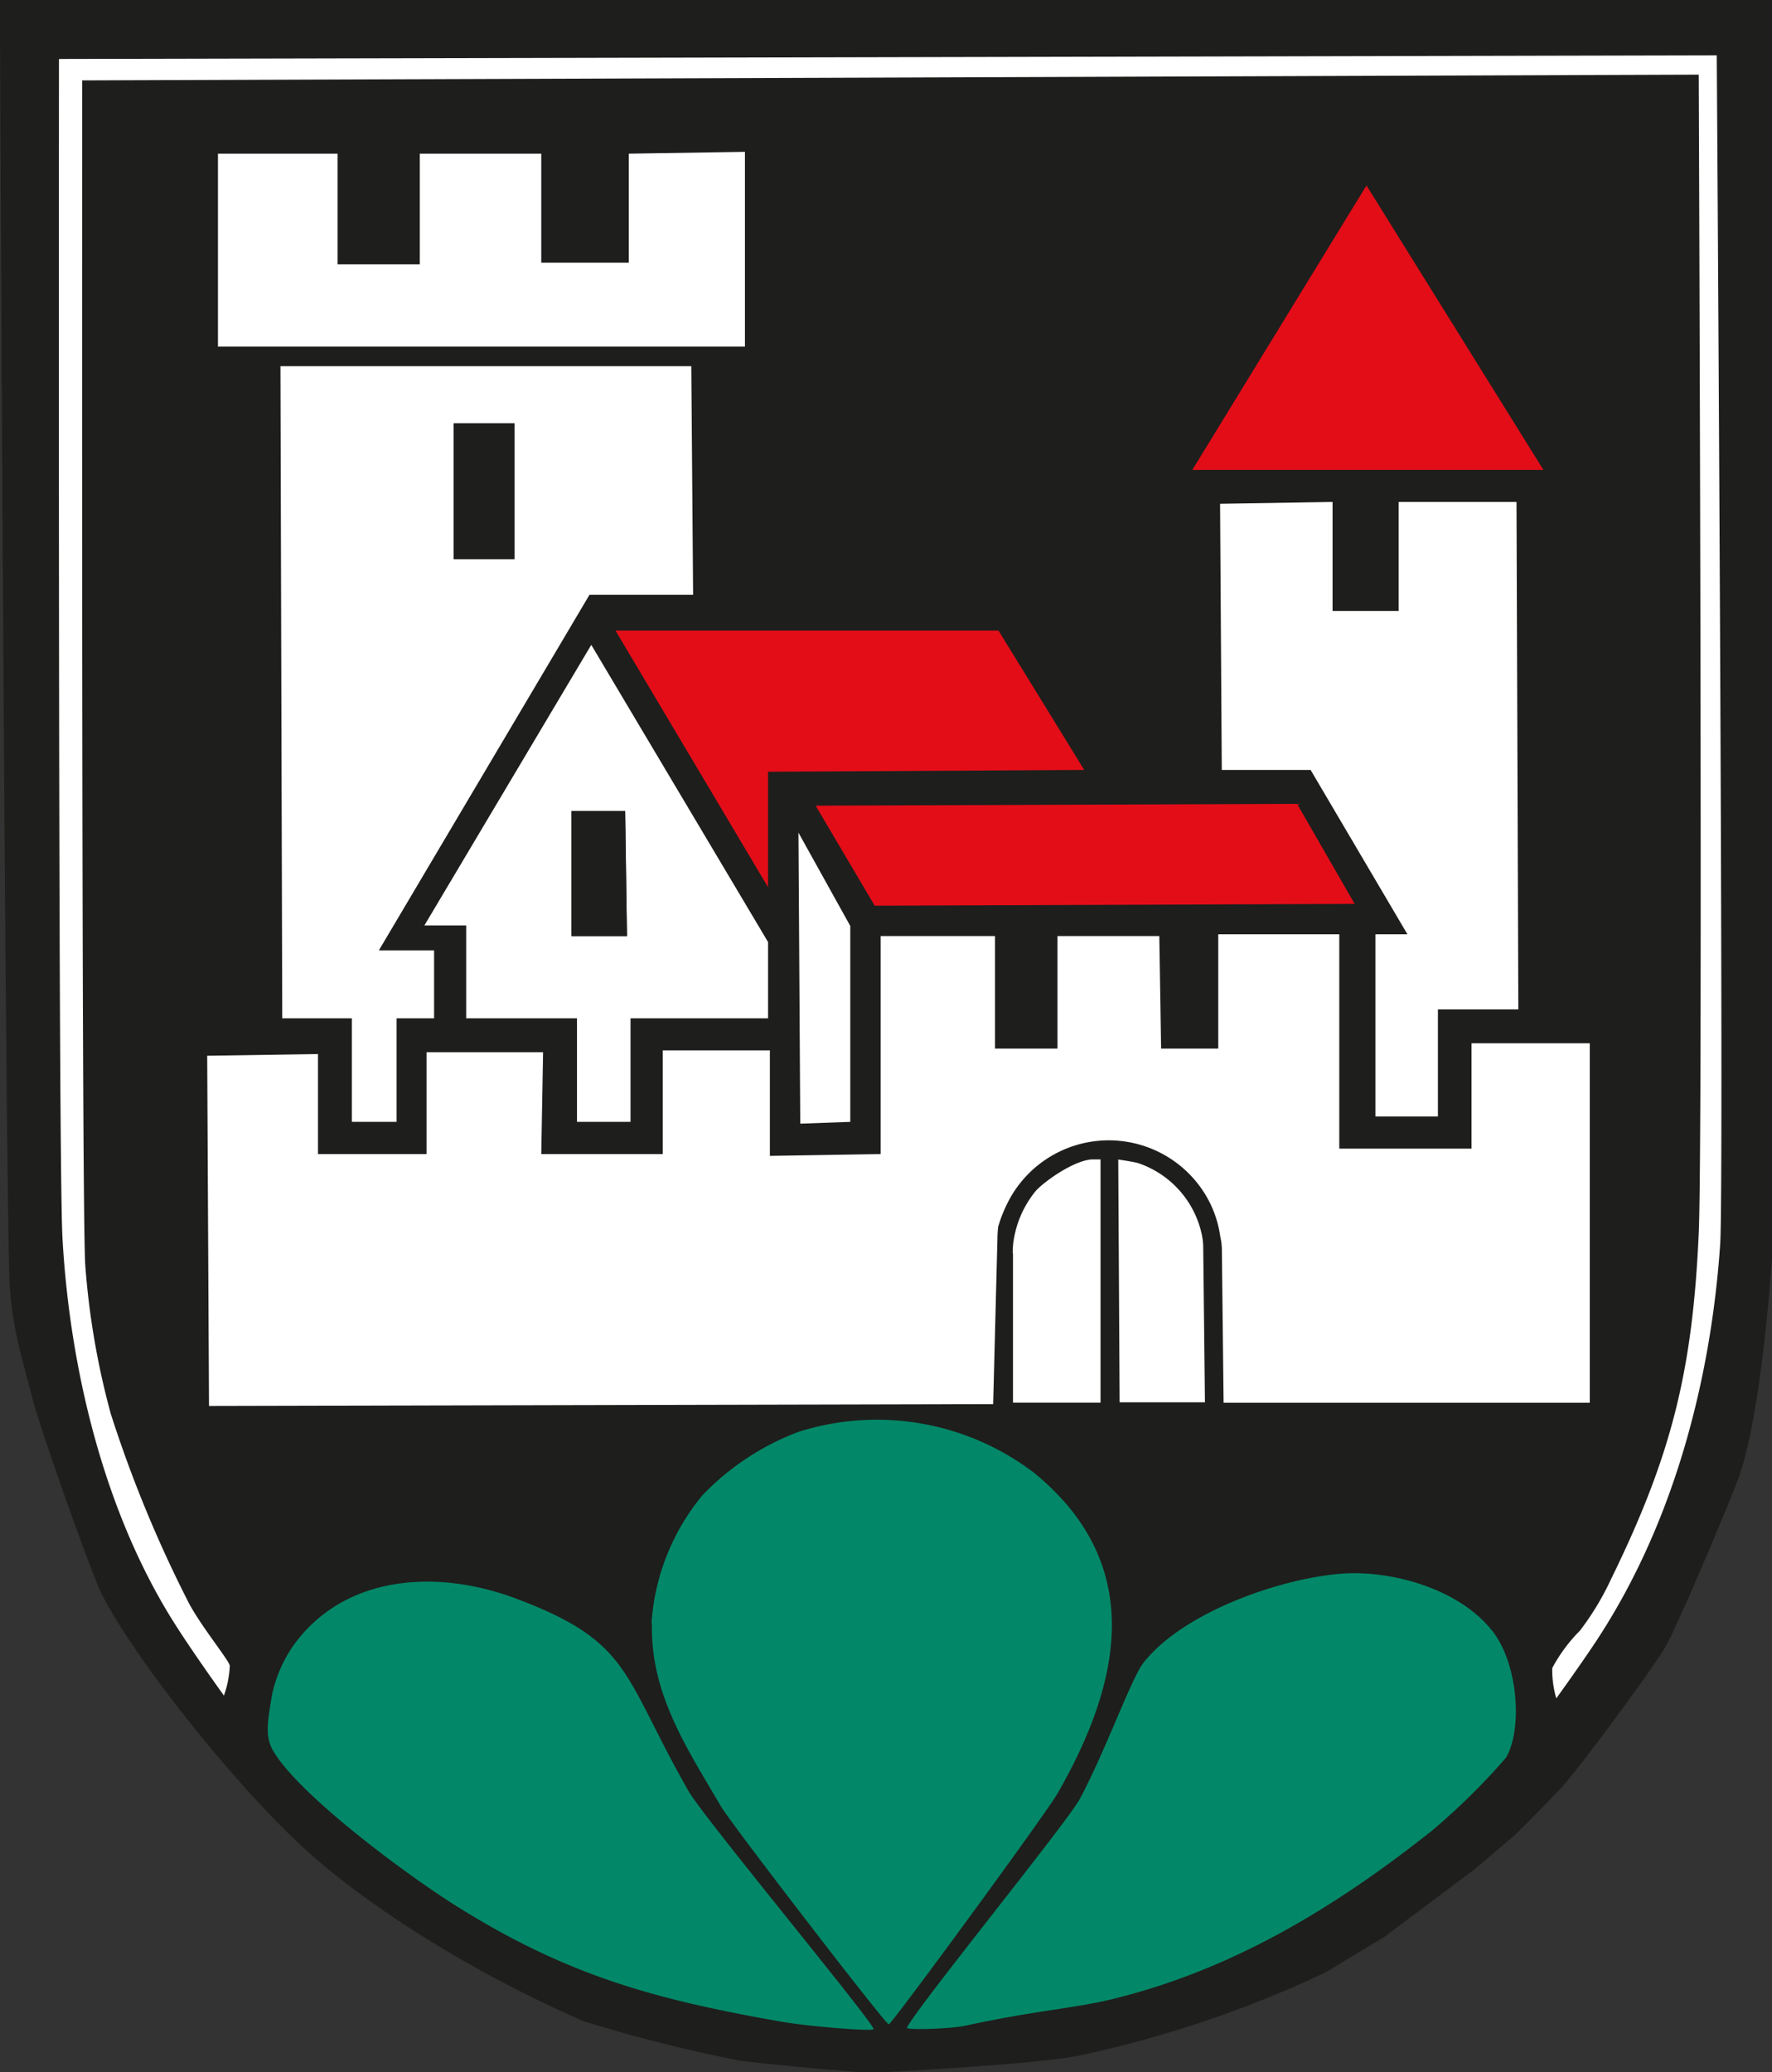
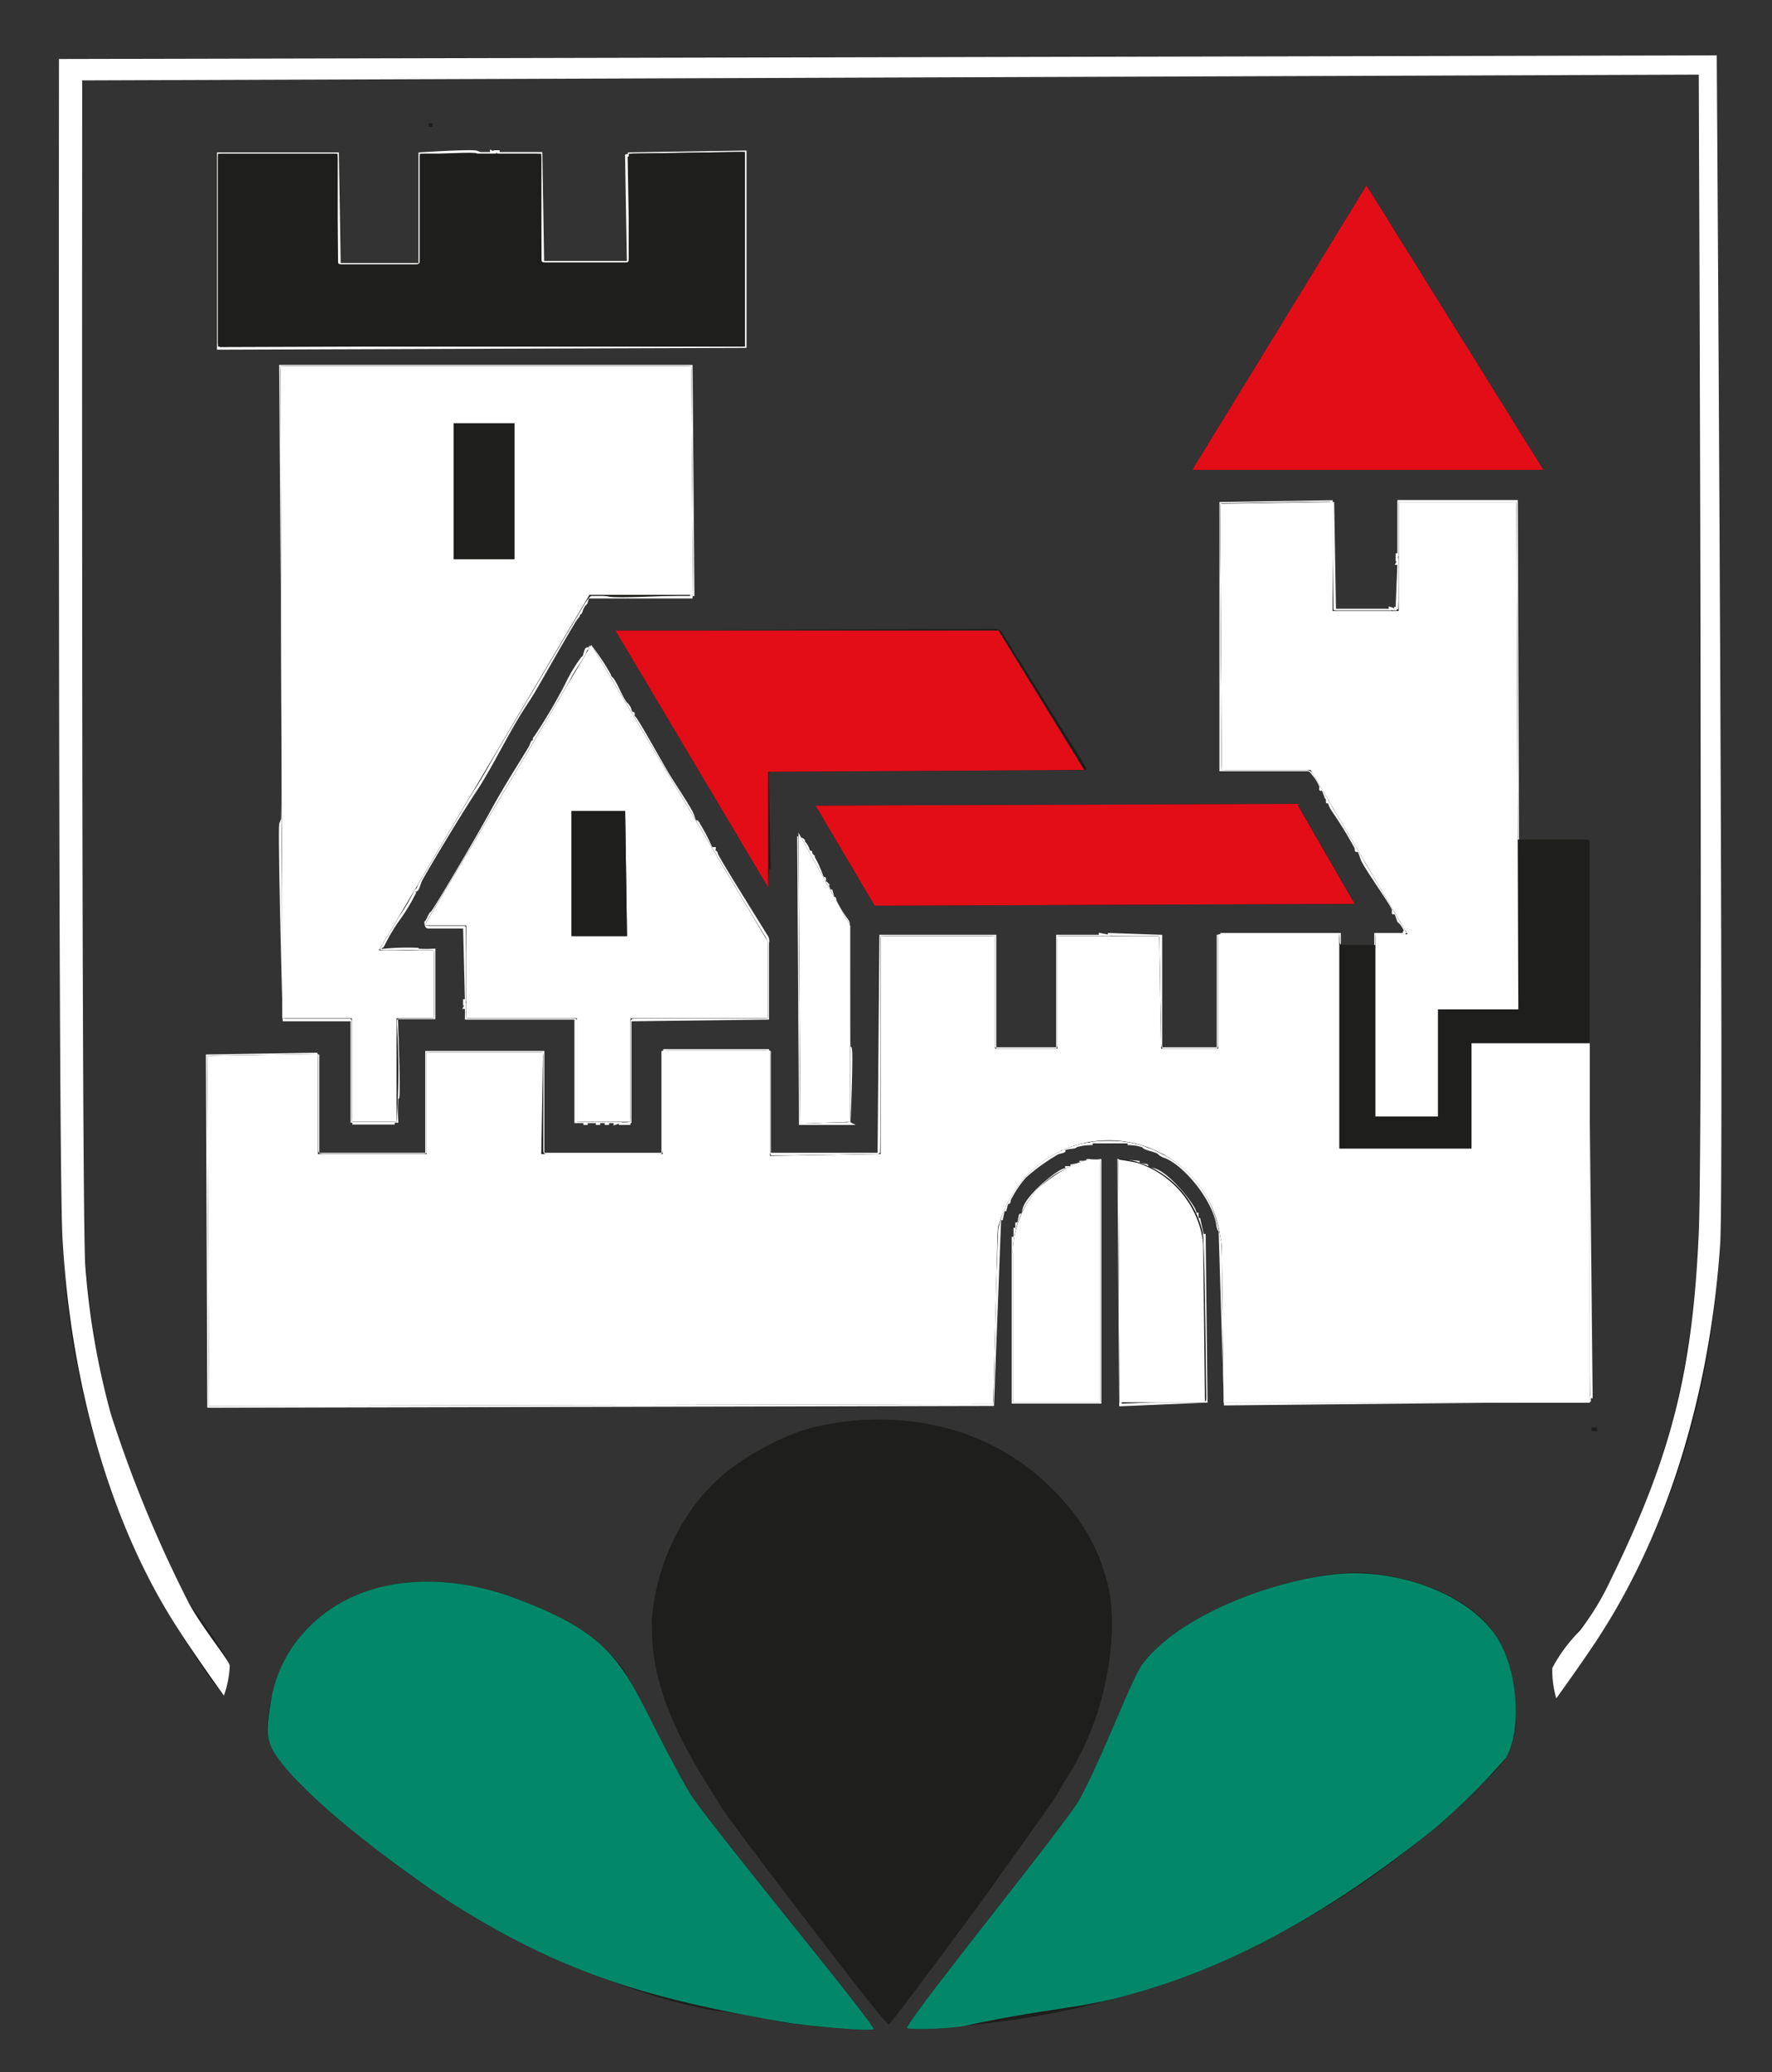
<svg xmlns="http://www.w3.org/2000/svg" id="Ebene_1" data-name="Ebene 1" viewBox="0 0 166.18 194.32">
  <rect x="0" y="0" width="166.18" height="194.32" fill="#333333" stroke="none" />
  <defs>
    <style>.cls-1,.cls-2,.cls-3{fill:#1e1e1c;}.cls-1,.cls-2,.cls-4,.cls-6{stroke:#fff;}.cls-1{stroke-miterlimit:10;stroke-width:0.24px;}.cls-2,.cls-4,.cls-6{stroke-width:0;}.cls-3{fill-rule:evenodd;}.cls-4{fill:#fff;}.cls-5{fill:#028868;}.cls-6{fill:#e30d18;}</style>
  </defs>
  <path class="cls-1" d="M58.8,14.57H59v-.16l10.89-.17V32.5l-49.42.17V14.41H31.66l.17,10.38h7.54V14.41s4.88-.32,5.32-.16a1.16,1.16,0,0,0,.38.13c.31,0,1,0,1,0v-.17l.33.17v-.17h.34v.17h4l.17,10.21h8l-.17-10ZM65,55.78h-.17V56H55.41c-.27,0-.3,0-.34.21-.08.4-.15.39-.26.51a1.93,1.93,0,0,0-.27.52c-.09.24-.1.27-.15.26s-.09,0-.11,0,0,.2-.05.29a.21.21,0,0,1-.09.1c-.2.14-2.61,4.42-3.94,6.72-.41.72-.84,1.33-1.26,2-1.5,2.36-2.89,5.33-4.41,7.61-1.28,1.91-5,8.09-5.13,8.48s-.24.76-.37.78-.13,0-.17,0,0,.17,0,.3a17.6,17.6,0,0,1-1.6,2.6A17.76,17.76,0,0,0,36,88.52c-.13.24-.15.26-.2.26h-.11v.34A22.66,22.66,0,0,1,39.16,89s0,0,.08.08a11.2,11.2,0,0,0,1.47,0v6.37H37.19s.29,7.35.12,7.49-.06,0-.08.09a15.89,15.89,0,0,0,0,2.13h-.33v.17H33.17v-.17H33V95.65H26.63s-.48-17.85-.32-18.39a2.56,2.56,0,0,1,.16-.4c.16-.42-.17-42.52-.17-42.52H64.83L65,55.78ZM48.08,52.43s.29-5.24.17-7.37a36.55,36.55,0,0,1-.16-4.15.75.75,0,0,0,.13-.35,7.74,7.74,0,0,0,0-.86h-5.7V52.27h1.84v.16l.5-.16v.16Zm83.63,35a.25.25,0,0,0,.09,0c.07-.07-.28-.72-.5-.92a.43.43,0,0,1-.1-.09c-.15-.18-.22-.72-.37-.79s-.13,0-.17,0,0-.16,0-.29c0-.36-2.65-4-2.94-4.78-.13-.37-.24-.76-.37-.79s-.13,0-.16,0,0-.16-.05-.29A37.53,37.53,0,0,0,125,76a2.78,2.78,0,0,1-.27-.51c-.09-.25-.1-.27-.15-.27s-.09,0-.11,0,0-.22,0-.3,0,0-.09-.09-.22-.72-.37-.79-.13,0-.16,0,0-.16,0-.29a4.17,4.17,0,0,0-.68-1.12,1.86,1.86,0,0,0-.24-.3c-.13-.12-.18-.13-.45-.13h-8v-25l10.38-.17v.17H125l.17,10h5.19v-.17l.5.17v-.17H131l.17-4.18H131l.17-.34H131v-.5h.17v-5h11.05l.17,47.58h-7.54v10H129V87.61h2.68V87.5s0-.06,0-.06ZM72,88.36v7.13l-12.9.16v9.55H59v.17h-.84v-.17l-.5.17v-.17H57v.17h-.17v-.17h-.67v.17H56v-.17H55v.17h-.17v-.17h-.84V95.49H43.72v-1h-.17l.17-.33h-.17v-.34h.17l-.17-6.87H40.34c-.27,0-.31,0-.36-.15a.67.67,0,0,1-.06-.32s0,0,.08-.08.26-.57.4-.74a.5.5,0,0,1,.11-.1c.21-.16,4.38-7.21,5.59-9.45,1.13-2.08,2.36-4,3.45-5.79a3.2,3.2,0,0,0,.27-.52c.09-.24.11-.27.16-.26s.08,0,.11,0,0-.2,0-.29a.43.43,0,0,1,.09-.1,51.89,51.89,0,0,0,2.91-4.92,14.72,14.72,0,0,1,1.51-2.52l.11-.09c.16-.21.17-.76.36-.79s.15,0,.17,0,0-.09,0-.13a.37.37,0,0,1,.15,0c.07,0,.1,0,.25.24a21,21,0,0,1,1.53,2.35.76.76,0,0,0,.08.21l.1.09c.38.31.94,1.95,1.4,2.41a1.15,1.15,0,0,1,.37.62c.09.24.11.27.16.26s.08,0,.11,0,0,.2,0,.29a.32.32,0,0,0,.1.1c.2.14,1.89,3.17,2.9,4.92.9,1.55,2.35,3.57,2.61,4.33.07.22.14.46.25.53a.69.69,0,0,0,.13,0,16.32,16.32,0,0,1,1.21,2.24c.12.24.13.27.19.27H67a.94.94,0,0,0,0,.34s.08,0,.12,0,.07.12.1.21c.14.42,3.08,5.11,4.64,7.64a.76.76,0,0,1,.16.56ZM58.8,87.78l-.17-11.56h-5V87.78Zm20.94,17.59H75.05l-.17-26.8a1.19,1.19,0,0,1,.45.2c.09.08,0,.19.1.26a.75.75,0,0,0,.09.09,1.88,1.88,0,0,1,.27.51c.09.25.1.28.15.27s.09,0,.11,0,0,.23,0,.29.07,0,.12,0a10.61,10.61,0,0,1,.89,1.9c.1.25.12.28.17.27s.09,0,.11,0,0,.21,0,.29,0,.06.09.09a2,2,0,0,1,.27.52c.09.24.1.27.15.27h.11l.12.45c0,.2.06.22.11.22s.13,0,.15.29a11.13,11.13,0,0,0,1.08,1.77.76.76,0,0,1,.16.55c0,3.81,0,11.32.1,11.42s.06,0,.08.09c.17.27-.12,7-.12,7ZM114.21,115c-.27-2.35-3-5.75-4.91-6.51a2,2,0,0,1-.53-.26l-.1-.1c-.28-.24-1.18-.35-1.41-.57l-.09-.09a4.43,4.43,0,0,0-1.3-.21v-.16h-3.52v.16a5.34,5.34,0,0,0-1.46.21s0,.06-.09.09-.86.1-1,.2,0,.12,0,.17-.35.12-.62.21a18,18,0,0,0-3.06,2.21,10.12,10.12,0,0,0-1.29,1.86,1.43,1.43,0,0,0-.17.38c0,.18-.06.2-.11.2h-.11l-.17.67h-.16l-.17.84h-.17l-.67,17.42-73.54.17L19.43,99l10.22-.16V99h.17v9.22H40V98.67H50.93v9.55H62.15V98.67h.17V98.5H72v.17h.17v9.55H82.42l.17-20.44H93.31V98.33h5.86V87.78h4v-.17l.84.17v-.17l4.86.17V98.33h5.36V87.78h.33v-.17h11.06l.17,20.1,12.23-.16V98h.33v-.17h10.55l.34,33.17h-.17v.33l-34.17.34-.5-16.42h-.12s0,0-.09-.3Zm-18.5-1c.23,0,.18-.1.31-.63.3-1.14,2.52-3,3.41-3.51a1.3,1.3,0,0,1,.38-.17c.18,0,.2-.06.2-.11v-.11h.5v-.17l.84-.17v-.16H102v-.17h1.17V131.5H95V116.09h.17v-.84h.17v-.5h.17l.11-.56c.05-.25.06-.28.11-.27Zm17.37,17.41-8,.34-.17-22.95,1.84.17v.16l.56.12c.25,0,.28.06.27.11,0,.22.1.18.63.31,1.22.31,3.15,2.66,3.68,3.58a1.3,1.3,0,0,1,.17.38c0,.18.06.2.1.2h.12v.5h.17l.33,1.5h.17l.17,15.58Z" />
-   <path class="cls-2" d="M158.81,7l-150.6.5c-.45,0-.5,0-.5.5,0,36,0,104.94.16,108.12.6,11,3.2,22.49,8.88,32.51,1.33,2.35,3,4.79,4.52,7.14a.91.91,0,0,1,.18.92l-.35,1.8c-.09.44-.13.45-.43.1-3.45-4.09-7.75-12.88-8.86-15.57a75,75,0,0,1-5.95-26.95c-.18-4-.27-73.39-.33-110.08,0-.45,0-.5.5-.5l154.45-.34c.45,0,.51,0,.51.5.16,37,.49,108.6.33,111-1,15.83-5,28.37-15.08,42.19-.27.36-.3.35-.37-.09a9.57,9.57,0,0,1-.24-2.48,28.67,28.67,0,0,1,2.88-3.9c1.79-2.21,4.37-7.85,5.52-10.72,3.68-9.15,4.8-16.9,5.28-26.06.17-3.2.05-72.08,0-108.12,0-.45-.05-.5-.5-.5ZM40.29,11.89c-.08,0-.09,0-.09-.08v-.14c0-.1,0-.11.12-.11h.14c.07,0,.08,0,.08.08v.14c0,.1,0,.11-.08.11Zm29.06,2.36c.46,0,.51,0,.51.49V32c0,.45,0,.5-.51.5H20.94c-.45,0-.5,0-.5-.5V14.91c0-.45,0-.5.5-.5H31.16c.45,0,.5.05.5.5v9.38c0,.45.05.5.5.5h6.7c.46,0,.51-.05.51-.5V14.91c0-.45.05-.5.5-.5H50.26c.45,0,.5.05.5.5v9.21c0,.46.05.5.5.5h7.2c.46,0,.51,0,.51-.5V14.91c0-.45.05-.5.48-.51l9.9-.15ZM111.8,44.06a15.26,15.26,0,0,0,1.36-2l14.73-24.23c.23-.38.29-.39.52,0l16.06,25.81c.24.38.21.43-.24.43ZM37.22,96a70.31,70.31,0,0,1,0,8.71c0,.45-.08.5-.53.5H33.44c-.4,0-.44,0-.44-.5V96c0-.45,0-.5-.5-.5H27c-.45,0-.5,0-.5-.51L26.3,34.84c0-.45.05-.5.5-.5H64.33c.45,0,.5,0,.5.49L65,55.28c0,.45,0,.51-.49.52-2.46.1-6.55.3-7.38.15-1.34-.25-1.5-.41-2,.25a4.06,4.06,0,0,0-.46.69L35.78,88.69c-.22.39-.2.43.25.43H40.2c.46,0,.51,0,.51.5V95c0,.46-.05.51-.43.51H37.69c-.45,0-.5.05-.47.5ZM115.08,72.2c-.45,0-.5,0-.5-.5l-.16-24c0-.45,0-.5.5-.51l9.55-.15c.45,0,.5,0,.5.5v9.21c0,.45,0,.5.5.5h5.19c.46,0,.51,0,.51-.5V47.58c0-.46.05-.51.5-.51h10.05c.45,0,.5,0,.51.51l.16,46.57c0,.45,0,.5-.5.5h-6.53c-.46,0-.51,0-.51.5v9c0,.45,0,.5-.5.5h-4.86c-.45,0-.5,0-.5-.5V88.11c0-.45,0-.5.5-.5h2c.46,0,.48,0,.25-.43l-8.56-14.55a.79.79,0,0,0-.73-.43ZM72.14,81.48a1.81,1.81,0,0,0,0,.4,5.16,5.16,0,0,0-.1.88c0,.4,0,.4-.22,0L58,59.56c-.23-.38-.21-.43.25-.43l35-.16a.84.84,0,0,1,.77.42l7.72,12.38c.24.39.21.43-.24.43l-28.89.17c-.46,0-.51,0-.5.47l.15,8a1.83,1.83,0,0,1,0,.69Zm-.36,6.42a2.57,2.57,0,0,1,.25.94V95c0,.46,0,.51-.5.51H59.64c-.45,0-.51.05-.51.5v8.71c0,.45-.05.5-.5.5h-4c-.45,0-.5,0-.5-.5V96c0-.45,0-.5-.5-.5H44.22c-.45,0-.5,0-.5-.51v-7.7c0-.45,0-.5-.5-.5H40.3c-.45,0-.48,0-.25-.44L55.19,60.9c.23-.38.28-.38.51,0l16.08,27Zm55-3.57c.23.39.2.43-.25.44l-44,.16a.82.82,0,0,1-.76-.43l-5-8.52c-.23-.38-.2-.43.25-.43l44.15-.17a.79.79,0,0,1,.74.41l4.91,8.54Zm-47.3,2.06a2.39,2.39,0,0,1,.25.94V104.7c0,.44-.06.5-.5.52l-3.69.13c-.45,0-.5,0-.5-.48l-.17-26.29c0-.45,0-.46.23-.08l4.38,7.89Zm14,30-.31,14.76c0,.44-.07.49-.51.49l-72.54.17c-.45,0-.5-.05-.5-.51l-.17-31.82c0-.46.05-.51.51-.51h9.38c.45,0,.5,0,.5.51v8.2c0,.46.05.51.5.51h9.21c.46,0,.51,0,.51-.51V99.17c0-.45.05-.5.5-.5h9.88c.46,0,.51,0,.51.5v8.54c0,.46,0,.51.5.51H61.65c.45,0,.5,0,.5-.51V99c0-.45.05-.5.5-.5H71.7c.45,0,.5,0,.5.5v8.88c0,.45,0,.5.5.5l9.38-.16c.45,0,.51-.06.51-.51V88.28c0-.45,0-.5.5-.5h9.72c.45,0,.5,0,.5.5v9.55c0,.45,0,.5.5.5h4.86c.45,0,.5,0,.5-.5V88.28c0-.45,0-.5.5-.5h8.55c.45,0,.5,0,.51.5l.15,9.55c0,.45.06.5.51.5h4.35c.46,0,.51,0,.51-.5V88.11c0-.45,0-.5.5-.5h10.39c.45,0,.5,0,.5.5v19.1c0,.45,0,.5.48.5h11.41c.46,0,.5,0,.49-.5a30.54,30.54,0,0,1,0-3.73c0-.46.12-.79.16-1.25a28.2,28.2,0,0,0-.13-3.9c0-.45,0-.5.47-.5h10.07c.43,0,.48,0,.48.5V131c0,.45-.05.5-.5.5H115.25c-.45,0-.5-.05-.5-.48l-.16-13.87a4.71,4.71,0,0,0-.1-1c-.84-4.26-2.55-6.59-6.19-8.27-4.76-2.19-11.69-.46-14.07,5.36a14.1,14.1,0,0,0-.65,2.19,4.13,4.13,0,0,0-.12,1Zm9.73-7.2V131c0,.44,0,.49-.5.49h-7.2c-.46,0-.51-.05-.51-.48V117.31a5.61,5.61,0,0,1,.07-1,8.69,8.69,0,0,1,4-6.25c.49-.29,2.83-1.49,3.83-1.37.24,0,.27.08.27.53Zm9.38,22.28H105.5c-.42,0-.47-.05-.47-.49l-.16-21.79c0-.45,0-.5.22-.52a6.34,6.34,0,0,1,2,.44,9,9,0,0,1,5.7,6.45c.18.85.27,10.27.33,15.41,0,.45,0,.5-.5.5Zm-8.37,19.09a27.53,27.53,0,0,1-4.44,16.59C98,170,95.94,172.5,93.6,176.1c-1.32,2-10.08,13.66-10.24,13.6a2,2,0,0,1-.69-.57c-1.27-1.39-13.51-17.43-14.83-19.43-4.45-6.77-7.81-13-6.28-20.44a19.6,19.6,0,0,1,6.28-11,24.79,24.79,0,0,1,8.21-4.36c9.48-2.27,19.2.39,24.88,8.46,1.37,1.94,3.13,5.38,3.27,8.2Zm45.18-16.41c-.11,0-.12,0-.12-.08V134c0-.1,0-.11.17-.11h.21c.11,0,.12,0,.12.08v.14c0,.1,0,.11-.12.11Zm-20.73,13.4c5.55.62,10.89,3.13,12.48,7.54,1.14,3.15,1.62,7.31,0,9.89-.71,1.13-6.07,5.92-6.95,6.7A77.33,77.33,0,0,1,95.74,189.3c-5.53.81-10.49,1.19-10.68.84s9.27-11.7,14.61-19.1a46.74,46.74,0,0,0,6-11.23c1.07-3,1.19-3.81,2.93-5.27,4.06-3.42,13.52-7.68,20.1-7ZM81.94,190.33a72.14,72.14,0,0,1-8.65-.7A61.94,61.94,0,0,0,67,188.54c-10.15-1.78-22.76-8.33-29.82-13.65a91.72,91.72,0,0,1-10.56-9.38c-1.56-1.73-1.79-2.91-1.34-5.5,1.15-6.49,5.86-10.67,12.73-11.59,6.48-.86,16.74,3.25,20.28,7.87.89,1.18,2.43,5.13,3.85,7.79,2.27,4.27,11.78,17,12.73,17.85s7.11,8.19,7.06,8.4Z" />
-   <path class="cls-2" d="M82.75,194.32s14.64-.73,18.6-1.59a105.79,105.79,0,0,0,23-7.79h0l5.53-3.35h0l8.42-6.31h0l3.81-3.24s2.34-2.31,4.27-4.35c1.57-1.67,8.38-10.87,9.8-13.24,1.06-1.77,6.54-14.75,7-16.25,2.12-6.36,3-20.27,3-20.27V0H0V3.35s.5,110,.92,117.26c.23,4,1.26,7.13,2.18,10.72.75,2.91,5.54,16.41,6.45,18.18,3.34,6.47,12.61,17.94,18.76,23.62,7.05,6.51,17.91,12.74,26.47,16.42a141.48,141.48,0,0,0,14.57,3.68c4.84.59,11.39,1.09,11.39,1.09" />
+   <path class="cls-2" d="M158.81,7l-150.6.5c-.45,0-.5,0-.5.5,0,36,0,104.94.16,108.12.6,11,3.2,22.49,8.88,32.51,1.33,2.35,3,4.79,4.52,7.14a.91.91,0,0,1,.18.92l-.35,1.8c-.09.44-.13.45-.43.1-3.45-4.09-7.75-12.88-8.86-15.57a75,75,0,0,1-5.95-26.95c-.18-4-.27-73.39-.33-110.08,0-.45,0-.5.5-.5l154.45-.34c.45,0,.51,0,.51.5.16,37,.49,108.6.33,111-1,15.83-5,28.37-15.08,42.19-.27.36-.3.35-.37-.09a9.57,9.57,0,0,1-.24-2.48,28.67,28.67,0,0,1,2.88-3.9c1.79-2.21,4.37-7.85,5.52-10.72,3.68-9.15,4.8-16.9,5.28-26.06.17-3.2.05-72.08,0-108.12,0-.45-.05-.5-.5-.5ZM40.29,11.89c-.08,0-.09,0-.09-.08v-.14c0-.1,0-.11.12-.11h.14c.07,0,.08,0,.08.08v.14c0,.1,0,.11-.08.11Zm29.06,2.36c.46,0,.51,0,.51.49V32c0,.45,0,.5-.51.5H20.94c-.45,0-.5,0-.5-.5V14.91c0-.45,0-.5.5-.5H31.16c.45,0,.5.05.5.5v9.38c0,.45.05.5.5.5h6.7c.46,0,.51-.05.51-.5V14.91c0-.45.05-.5.5-.5H50.26c.45,0,.5.05.5.5v9.21c0,.46.05.5.5.5h7.2c.46,0,.51,0,.51-.5V14.91c0-.45.05-.5.48-.51l9.9-.15ZM111.8,44.06a15.26,15.26,0,0,0,1.36-2l14.73-24.23c.23-.38.29-.39.52,0l16.06,25.81c.24.38.21.43-.24.43ZM37.22,96a70.31,70.31,0,0,1,0,8.71c0,.45-.08.5-.53.5H33.44c-.4,0-.44,0-.44-.5V96c0-.45,0-.5-.5-.5H27c-.45,0-.5,0-.5-.51L26.3,34.84c0-.45.05-.5.5-.5H64.33c.45,0,.5,0,.5.49L65,55.28c0,.45,0,.51-.49.52-2.46.1-6.55.3-7.38.15-1.34-.25-1.5-.41-2,.25a4.06,4.06,0,0,0-.46.69L35.78,88.69c-.22.39-.2.43.25.43H40.2c.46,0,.51,0,.51.5V95c0,.46-.05.51-.43.51H37.69c-.45,0-.5.05-.47.5ZM115.08,72.2c-.45,0-.5,0-.5-.5l-.16-24c0-.45,0-.5.5-.51l9.55-.15c.45,0,.5,0,.5.5v9.21c0,.45,0,.5.5.5h5.19c.46,0,.51,0,.51-.5V47.58c0-.46.05-.51.5-.51h10.05c.45,0,.5,0,.51.51l.16,46.57c0,.45,0,.5-.5.5h-6.53c-.46,0-.51,0-.51.5v9c0,.45,0,.5-.5.5h-4.86c-.45,0-.5,0-.5-.5V88.11c0-.45,0-.5.5-.5h2c.46,0,.48,0,.25-.43l-8.56-14.55a.79.79,0,0,0-.73-.43ZM72.14,81.48a1.81,1.81,0,0,0,0,.4,5.16,5.16,0,0,0-.1.88c0,.4,0,.4-.22,0L58,59.56c-.23-.38-.21-.43.25-.43l35-.16a.84.84,0,0,1,.77.42l7.72,12.38c.24.39.21.43-.24.43l-28.89.17c-.46,0-.51,0-.5.47l.15,8a1.83,1.83,0,0,1,0,.69Zm-.36,6.42a2.57,2.57,0,0,1,.25.94V95c0,.46,0,.51-.5.51H59.64c-.45,0-.51.05-.51.5v8.71c0,.45-.05.5-.5.5h-4c-.45,0-.5,0-.5-.5V96c0-.45,0-.5-.5-.5H44.22c-.45,0-.5,0-.5-.51v-7.7c0-.45,0-.5-.5-.5H40.3c-.45,0-.48,0-.25-.44L55.19,60.9c.23-.38.28-.38.51,0l16.08,27Zm55-3.57c.23.39.2.43-.25.44l-44,.16a.82.82,0,0,1-.76-.43l-5-8.52c-.23-.38-.2-.43.25-.43l44.15-.17a.79.79,0,0,1,.74.41l4.91,8.54Zm-47.3,2.06a2.39,2.39,0,0,1,.25.94V104.7c0,.44-.06.5-.5.52l-3.69.13c-.45,0-.5,0-.5-.48l-.17-26.29c0-.45,0-.46.23-.08l4.38,7.89Zm14,30-.31,14.76c0,.44-.07.49-.51.49l-72.54.17c-.45,0-.5-.05-.5-.51l-.17-31.82c0-.46.05-.51.51-.51h9.38c.45,0,.5,0,.5.51v8.2c0,.46.05.51.5.51h9.21c.46,0,.51,0,.51-.51V99.17c0-.45.05-.5.5-.5h9.88c.46,0,.51,0,.51.5v8.54c0,.46,0,.51.5.51H61.65c.45,0,.5,0,.5-.51V99c0-.45.05-.5.5-.5H71.7c.45,0,.5,0,.5.5v8.88c0,.45,0,.5.5.5l9.38-.16c.45,0,.51-.06.51-.51V88.28c0-.45,0-.5.5-.5h9.72c.45,0,.5,0,.5.5v9.55c0,.45,0,.5.5.5h4.86c.45,0,.5,0,.5-.5V88.28c0-.45,0-.5.5-.5h8.55c.45,0,.5,0,.51.5l.15,9.55c0,.45.06.5.51.5h4.35c.46,0,.51,0,.51-.5V88.11c0-.45,0-.5.5-.5h10.39c.45,0,.5,0,.5.5c0,.45,0,.5.48.5h11.41c.46,0,.5,0,.49-.5a30.54,30.54,0,0,1,0-3.73c0-.46.12-.79.16-1.25a28.2,28.2,0,0,0-.13-3.9c0-.45,0-.5.47-.5h10.07c.43,0,.48,0,.48.5V131c0,.45-.05.5-.5.5H115.25c-.45,0-.5-.05-.5-.48l-.16-13.87a4.71,4.71,0,0,0-.1-1c-.84-4.26-2.55-6.59-6.19-8.27-4.76-2.19-11.69-.46-14.07,5.36a14.1,14.1,0,0,0-.65,2.19,4.13,4.13,0,0,0-.12,1Zm9.73-7.2V131c0,.44,0,.49-.5.49h-7.2c-.46,0-.51-.05-.51-.48V117.31a5.61,5.61,0,0,1,.07-1,8.69,8.69,0,0,1,4-6.25c.49-.29,2.83-1.49,3.83-1.37.24,0,.27.08.27.53Zm9.38,22.28H105.5c-.42,0-.47-.05-.47-.49l-.16-21.79c0-.45,0-.5.22-.52a6.34,6.34,0,0,1,2,.44,9,9,0,0,1,5.7,6.45c.18.85.27,10.27.33,15.41,0,.45,0,.5-.5.5Zm-8.37,19.09a27.53,27.53,0,0,1-4.44,16.59C98,170,95.94,172.5,93.6,176.1c-1.32,2-10.08,13.66-10.24,13.6a2,2,0,0,1-.69-.57c-1.27-1.39-13.51-17.43-14.83-19.43-4.45-6.77-7.81-13-6.28-20.44a19.6,19.6,0,0,1,6.28-11,24.79,24.79,0,0,1,8.21-4.36c9.48-2.27,19.2.39,24.88,8.46,1.37,1.94,3.13,5.38,3.27,8.2Zm45.18-16.41c-.11,0-.12,0-.12-.08V134c0-.1,0-.11.17-.11h.21c.11,0,.12,0,.12.08v.14c0,.1,0,.11-.12.11Zm-20.73,13.4c5.55.62,10.89,3.13,12.48,7.54,1.14,3.15,1.62,7.31,0,9.89-.71,1.13-6.07,5.92-6.95,6.7A77.33,77.33,0,0,1,95.74,189.3c-5.53.81-10.49,1.19-10.68.84s9.27-11.7,14.61-19.1a46.74,46.74,0,0,0,6-11.23c1.07-3,1.19-3.81,2.93-5.27,4.06-3.42,13.52-7.68,20.1-7ZM81.94,190.33a72.14,72.14,0,0,1-8.65-.7A61.94,61.94,0,0,0,67,188.54c-10.15-1.78-22.76-8.33-29.82-13.65a91.72,91.72,0,0,1-10.56-9.38c-1.56-1.73-1.79-2.91-1.34-5.5,1.15-6.49,5.86-10.67,12.73-11.59,6.48-.86,16.74,3.25,20.28,7.87.89,1.18,2.43,5.13,3.85,7.79,2.27,4.27,11.78,17,12.73,17.85s7.11,8.19,7.06,8.4Z" />
  <path class="cls-3" d="M104.87,108.72,105,131.5h8l-.16-14.41a5.84,5.84,0,0,0-.16-1.44,9.07,9.07,0,0,0-6-6.6c-.83-.19-1.92-.33-1.92-.33Z" />
  <path class="cls-4" d="M104.87,108.72,105,131.5h8l-.16-14.41a5.84,5.84,0,0,0-.16-1.44,9.07,9.07,0,0,0-6-6.6c-.83-.19-1.92-.33-1.92-.33Z" />
  <path class="cls-3" d="M95,117.53v14h8.21V108.72s-.43,0-.8,0c-1.82.11-4.68,2.24-5.31,3a9.63,9.63,0,0,0-2,4.36,7,7,0,0,0-.12,1.44Z" />
  <path class="cls-4" d="M95,117.53v14h8.21V108.72s-.43,0-.8,0c-1.82.11-4.68,2.24-5.31,3a9.63,9.63,0,0,0-2,4.36,7,7,0,0,0-.12,1.44Z" />
  <path class="cls-3" d="M93.62,115a13.06,13.06,0,0,1,1.2-2.81,10.61,10.61,0,0,1,17.84-.75,10.29,10.29,0,0,1,1.78,4.53,5.83,5.83,0,0,1,.15,1.44l.16,14.13h34.34V97.83H138v9.88h-12.4V87.61H114.25V98.33h-5.36l-.17-10.55H99.17V98.33H93.31V87.78H82.59v20.44l-10.39.17V98.5H62.15v9.72H50.76l.17-9.55H40v9.55H29.82V98.84L19.43,99l.17,32.84,73.54-.17.4-15.53a10,10,0,0,1,.08-1.18Z" />
  <path class="cls-4" d="M93.62,115a13.06,13.06,0,0,1,1.2-2.81,10.61,10.61,0,0,1,17.84-.75,10.29,10.29,0,0,1,1.78,4.53,5.83,5.83,0,0,1,.15,1.44l.16,14.13h34.34V97.83H138v9.88h-12.4V87.61H114.25V98.33h-5.36l-.17-10.55H99.17V98.33H93.31V87.78H82.59v20.44l-10.39.17V98.5H62.15v9.72H50.76l.17-9.55H40v9.55H29.82V98.84L19.43,99l.17,32.84,73.54-.17.4-15.53a10,10,0,0,1,.08-1.18Z" />
  <polygon class="cls-3" points="74.88 78.08 75.05 105.37 79.74 105.2 79.74 86.83 74.88 78.08 74.88 78.08" />
  <polygon class="cls-4" points="74.88 78.08 75.05 105.37 79.74 105.2 79.74 86.83 74.88 78.08 74.88 78.08" />
  <polygon class="cls-3" points="39.8 86.78 43.72 86.78 43.72 95.49 54.11 95.49 54.11 105.2 59.13 105.2 59.13 95.49 72.03 95.49 72.03 88.34 55.45 60.47 39.8 86.78 39.8 86.78" />
  <polygon class="cls-4" points="39.8 86.78 43.72 86.78 43.72 95.49 54.11 95.49 54.11 105.2 59.13 105.2 59.13 95.49 72.03 95.49 72.03 88.34 55.45 60.47 39.8 86.78 39.8 86.78" />
  <polygon class="cls-3" points="131.99 87.61 128.99 87.61 128.99 104.7 134.85 104.7 134.85 94.65 142.39 94.65 142.22 47.07 131.17 47.07 131.17 57.29 124.97 57.29 124.97 47.07 114.42 47.24 114.58 72.2 122.91 72.2 131.99 87.61 131.99 87.61" />
  <polygon class="cls-4" points="131.99 87.61 128.99 87.61 128.99 104.7 134.85 104.7 134.85 94.65 142.39 94.65 142.22 47.07 131.17 47.07 131.17 57.29 124.97 57.29 124.97 47.07 114.42 47.24 114.58 72.2 122.91 72.2 131.99 87.61 131.99 87.61" />
  <polygon class="cls-3" points="55.28 55.78 65 55.78 64.83 34.34 26.3 34.34 26.47 95.49 33 95.49 33 105.2 37.19 105.2 37.19 95.49 40.71 95.49 40.71 89.12 35.53 89.12 55.28 55.78 55.28 55.78" />
  <polygon class="cls-4" points="55.28 55.78 65 55.78 64.83 34.34 26.3 34.34 26.47 95.49 33 95.49 33 105.2 37.19 105.2 37.19 95.49 40.71 95.49 40.71 89.12 35.53 89.12 55.28 55.78 55.28 55.78" />
  <polygon class="cls-3" points="50.76 14.41 39.37 14.41 39.37 24.79 31.66 24.79 31.66 14.41 20.44 14.41 20.44 32.5 69.86 32.5 69.86 14.24 58.97 14.41 58.97 24.63 50.76 24.63 50.76 14.41 50.76 14.41" />
-   <polygon class="cls-4" points="50.76 14.41 39.37 14.41 39.37 24.79 31.66 24.79 31.66 14.41 20.44 14.41 20.44 32.5 69.86 32.5 69.86 14.24 58.97 14.41 58.97 24.63 50.76 24.63 50.76 14.41 50.76 14.41" />
  <path class="cls-3" d="M7.71,7.54,159.31,7s.41,99.51,0,108.62c-.57,12.79-2.49,20.76-8.21,32.43a26,26,0,0,1-2.93,4.86,15,15,0,0,0-2.6,3.51,9.49,9.49,0,0,0,.38,2.84s2.21-3.05,3.73-5.35c7.6-11.51,10.83-25.31,11.64-37.23C161.71,111,161,5.19,161,5.19L5.53,5.53s-.1,102.8.33,110.58c.66,11.82,3.75,25.56,10.64,36.33C18.28,155.23,21,159,21,159a9.64,9.64,0,0,0,.55-2.78c0-.44-2.17-3.76-3.79-5.8-2.69-3.38-6.27-13.76-7.37-17.84A73.45,73.45,0,0,1,8,118.69C7.62,113.5,7.71,7.54,7.71,7.54Z" />
  <path class="cls-4" d="M7.71,7.54,159.31,7s.41,99.51,0,108.62c-.57,12.79-2.49,20.76-8.21,32.43a26,26,0,0,1-2.93,4.86,15,15,0,0,0-2.6,3.51,9.49,9.49,0,0,0,.38,2.84s2.21-3.05,3.73-5.35c7.6-11.51,10.83-25.31,11.64-37.23C161.71,111,161,5.19,161,5.19L5.53,5.53s-.1,102.8.33,110.58c.66,11.82,3.75,25.56,10.64,36.33C18.28,155.23,21,159,21,159a9.64,9.64,0,0,0,.55-2.78c0-.44-2.5-3.45-3.79-5.8a118.22,118.22,0,0,1-7.37-17.84A73.45,73.45,0,0,1,8,118.69C7.62,113.5,7.71,7.54,7.71,7.54Z" />
-   <polygon class="cls-3" points="166.18 0.5 166.18 4.35 166.18 0.5 166.18 0.5" />
  <polygon class="cls-2" points="166.18 0.5 166.18 4.35 166.18 0.5 166.18 0.5" />
  <polygon class="cls-3" points="48.24 52.43 48.24 39.7 42.55 39.7 42.55 52.43 48.24 52.43 48.24 52.43" />
  <polygon class="cls-2" points="48.24 52.43 48.24 39.7 42.55 39.7 42.55 52.43 48.24 52.43 48.24 52.43" />
  <polygon class="cls-3" points="53.6 76.05 53.6 87.78 58.8 87.78 58.63 76.05 53.6 76.05 53.6 76.05" />
  <polygon class="cls-2" points="53.6 76.05 53.6 87.78 58.8 87.78 58.63 76.05 53.6 76.05 53.6 76.05" />
  <path class="cls-3" d="M25.46,159.23c-.44,2.59-.57,3.79.25,5.11,2.65,4.24,12.44,11.45,16.84,14.24,10.43,6.59,18.67,8.89,30.74,11,2.47.44,8.5.93,8.63.7.21-.39-15.91-19.81-17.34-22.31-6.25-10.94-5.29-14-16.25-18.09-7.35-2.75-16-2.21-20.77,4.36a12.73,12.73,0,0,0-2.1,4.94Z" />
  <path class="cls-5" d="M25.46,159.23c-.44,2.59-.57,3.79.25,5.11,2.65,4.24,12.44,11.45,16.84,14.24,10.43,6.59,18.67,8.89,30.74,11,2.47.44,8.5.93,8.63.7.21-.39-15.91-19.81-17.34-22.31-6.25-10.94-5.29-14-16.25-18.09-7.35-2.75-16-2.21-20.77,4.36a12.73,12.73,0,0,0-2.1,4.94Z" />
  <path class="cls-3" d="M85.05,190.14c-.12.25,4.09.11,5.41-.17,7.24-1.56,10.17-1.58,14.24-2.6,11.07-2.79,20.55-8.52,29.65-15.75a63.29,63.29,0,0,0,6.87-6.78c1.57-2.6,1.18-8.8-1.26-11.89-3.19-4.06-9.68-5.76-14.28-5.37-6,.51-14.9,3.76-18.47,8.38-1.13,1.47-3.46,8.06-5.94,12.73C100,171,86.1,188.08,85.05,190.14Z" />
  <path class="cls-5" d="M85.05,190.14c-.12.25,4.09.11,5.41-.17,7.24-1.56,10.17-1.58,14.24-2.6,11.07-2.79,20.55-8.52,29.65-15.75a63.29,63.29,0,0,0,6.87-6.78c1.57-2.6,1.18-8.8-1.26-11.89-3.19-4.06-9.68-5.76-14.28-5.37-6,.51-14.9,3.76-18.47,8.38-1.13,1.47-3.46,8.06-5.94,12.73C100,171,86.1,188.08,85.05,190.14Z" />
  <polygon class="cls-3" points="149.76 134.18 149.76 133.85 149.26 133.85 149.26 134.18 149.76 134.18 149.76 134.18" />
  <path class="cls-3" d="M61.14,152.24c-.17,6.72,3.49,12,6.45,17.12.91,1.57,15.47,20.5,15.76,20.47s14.73-19.74,15.82-21.64c6.06-10.56,8.27-21.5-2.18-30.07a24.32,24.32,0,0,0-22.11-3.85,24.41,24.41,0,0,0-9,5.94,21,21,0,0,0-4.78,12Z" />
-   <path class="cls-5" d="M61.14,152.24c-.17,6.72,3.49,12,6.45,17.12.91,1.57,15.47,20.5,15.76,20.47s14.73-19.74,15.82-21.64c6.06-10.56,8.27-21.5-2.18-30.07a24.32,24.32,0,0,0-22.11-3.85,24.41,24.41,0,0,0-9,5.94,21,21,0,0,0-4.78,12Z" />
  <polygon class="cls-3" points="40.54 11.89 40.54 11.56 40.2 11.56 40.2 11.89 40.54 11.89 40.54 11.89" />
  <polygon class="cls-3" points="166.18 117.93 166.18 118.77 166.18 117.93 166.18 117.93" />
  <polygon class="cls-2" points="166.18 117.93 166.18 118.77 166.18 117.93 166.18 117.93" />
  <polygon class="cls-3" points="166.18 8.54 166.18 9.05 166.18 8.54 166.18 8.54" />
  <polygon class="cls-2" points="166.18 8.54 166.18 9.05 166.18 8.54 166.18 8.54" />
  <polygon class="cls-3" points="76.49 75.55 82.03 84.93 127.04 84.76 121.64 75.38 76.49 75.55 76.49 75.55" />
  <polygon class="cls-6" points="76.49 75.55 82.03 84.93 127.04 84.76 121.64 75.38 76.49 75.55 76.49 75.55" />
  <polygon class="cls-3" points="72.03 83.2 72.03 72.37 101.68 72.2 93.64 59.13 57.72 59.13 72.03 83.2 72.03 83.2" />
  <polygon class="cls-6" points="72.03 83.2 72.03 72.37 101.68 72.2 93.64 59.13 57.72 59.13 72.03 83.2 72.03 83.2" />
  <polygon class="cls-3" points="111.82 44.06 144.74 44.06 128.15 17.39 111.82 44.06 111.82 44.06" />
  <polygon class="cls-6" points="111.82 44.06 144.74 44.06 128.15 17.39 111.82 44.06 111.82 44.06" />
</svg>